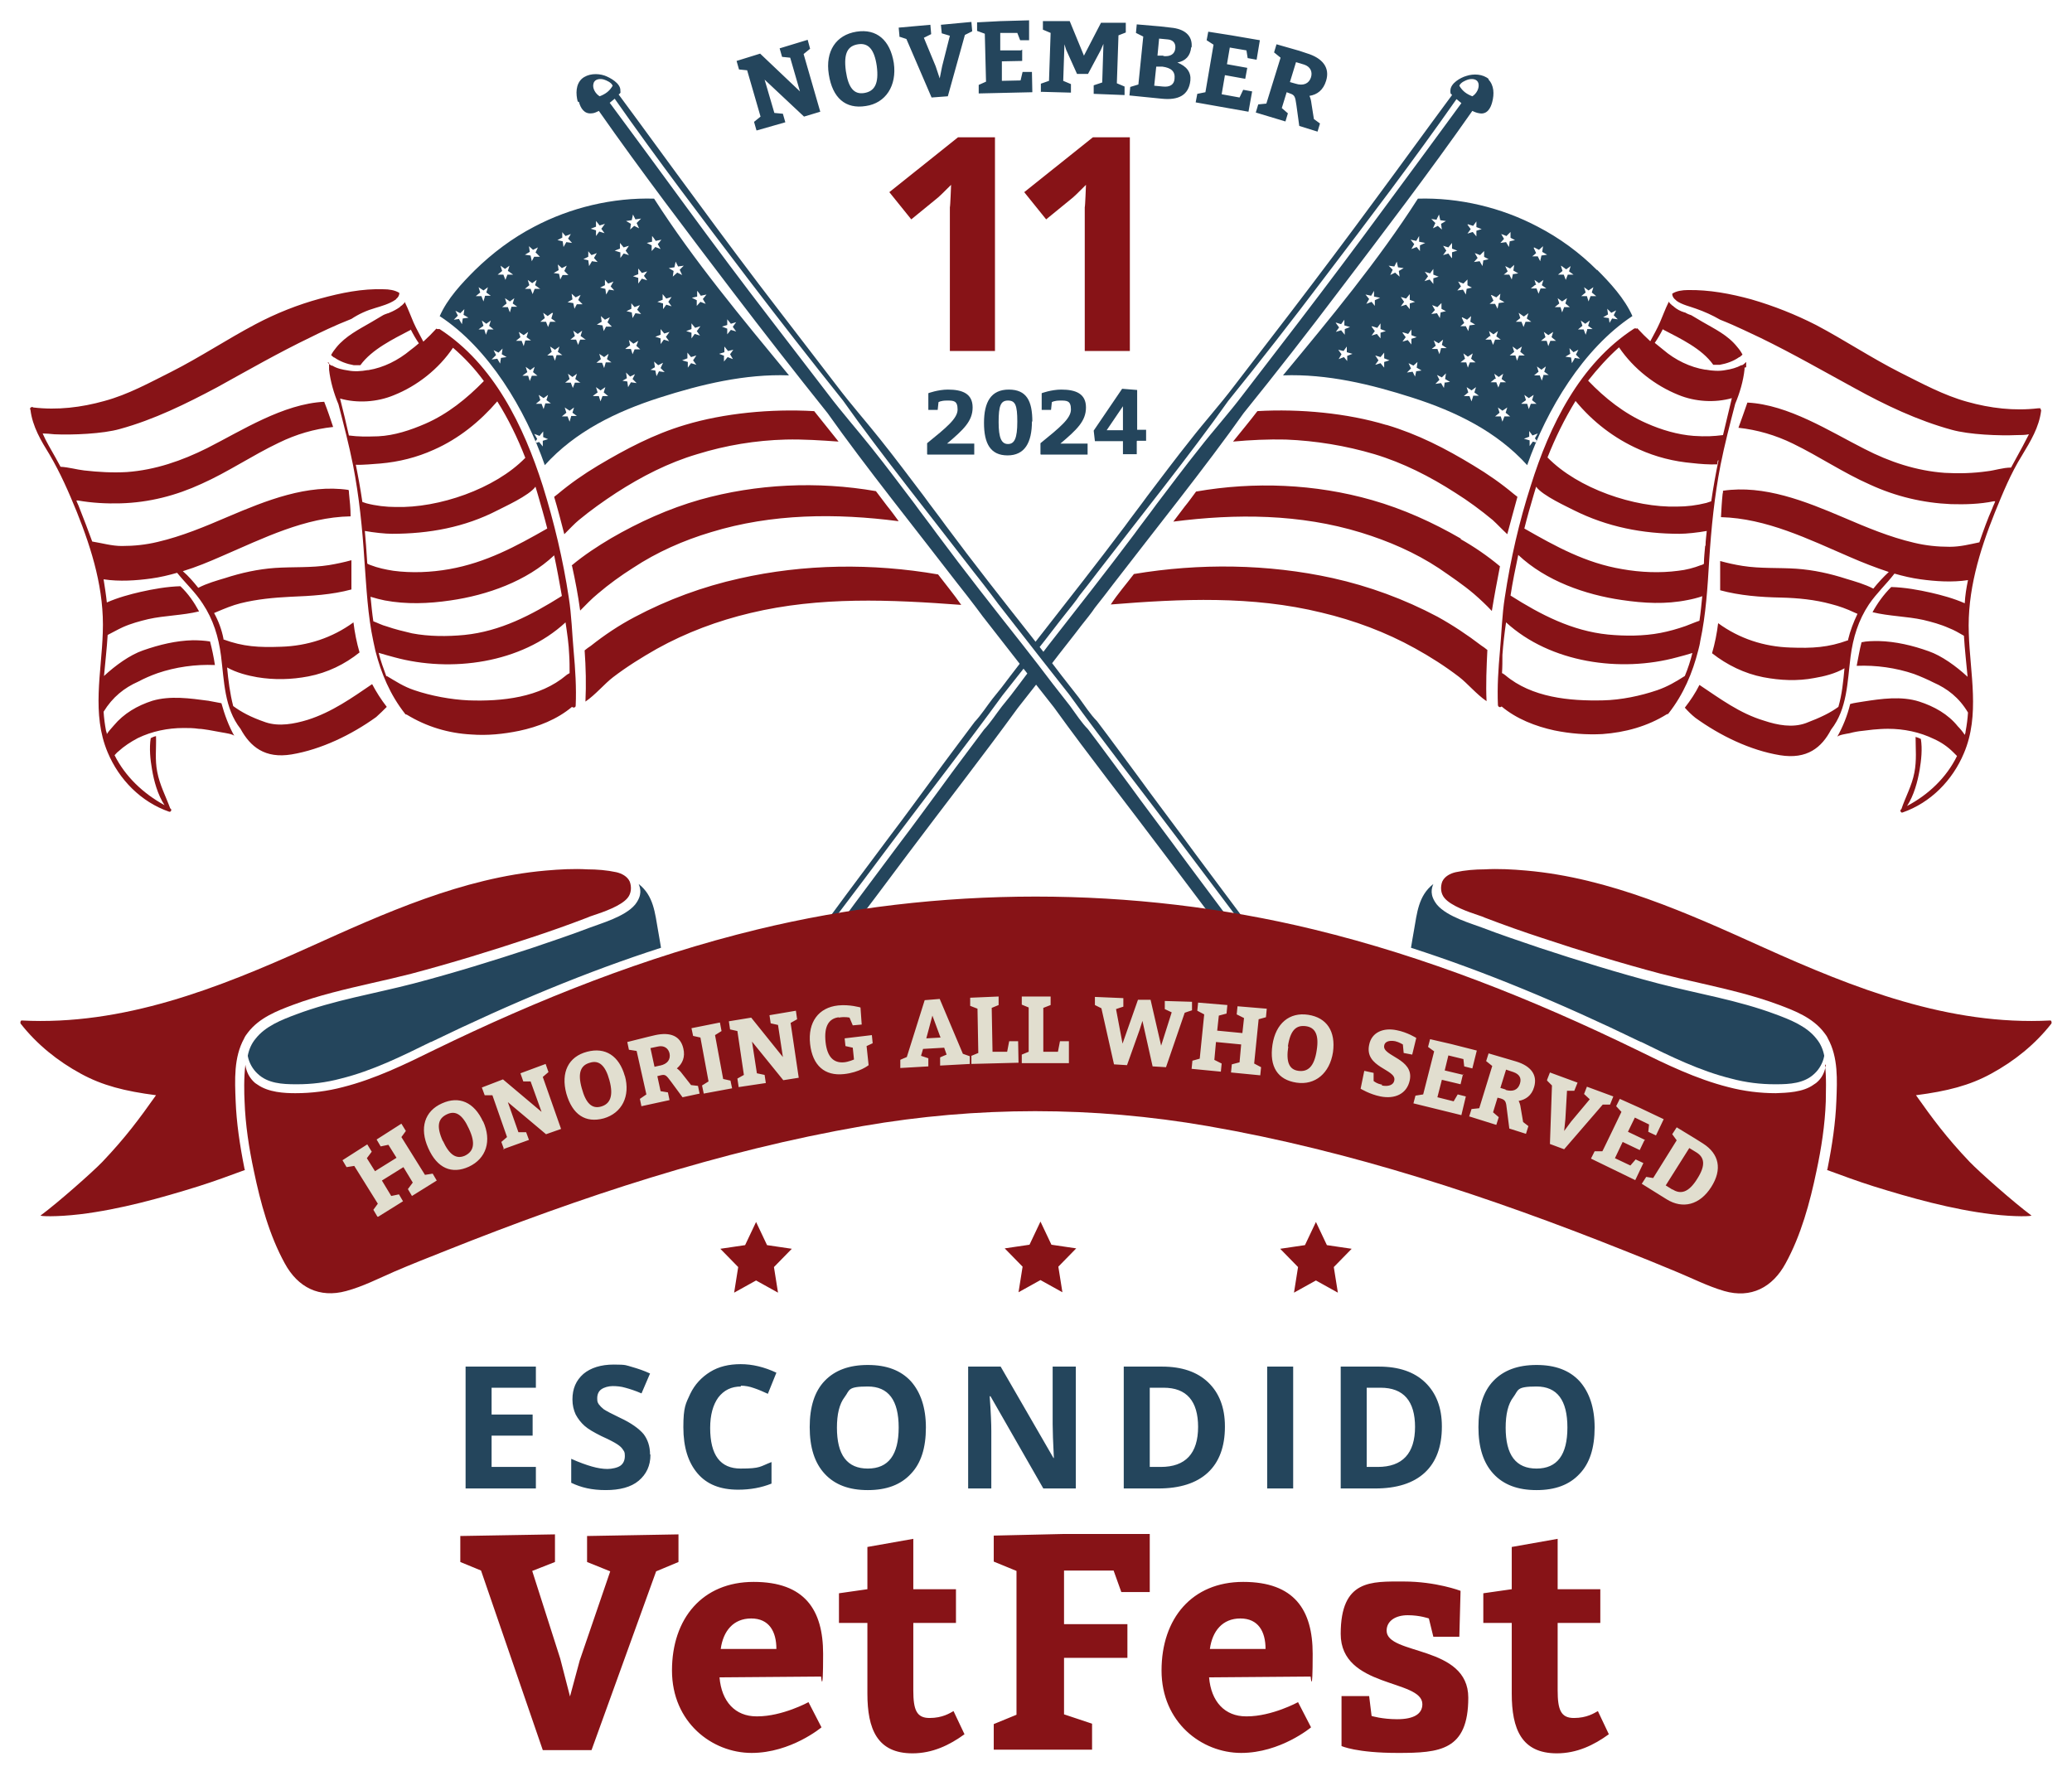
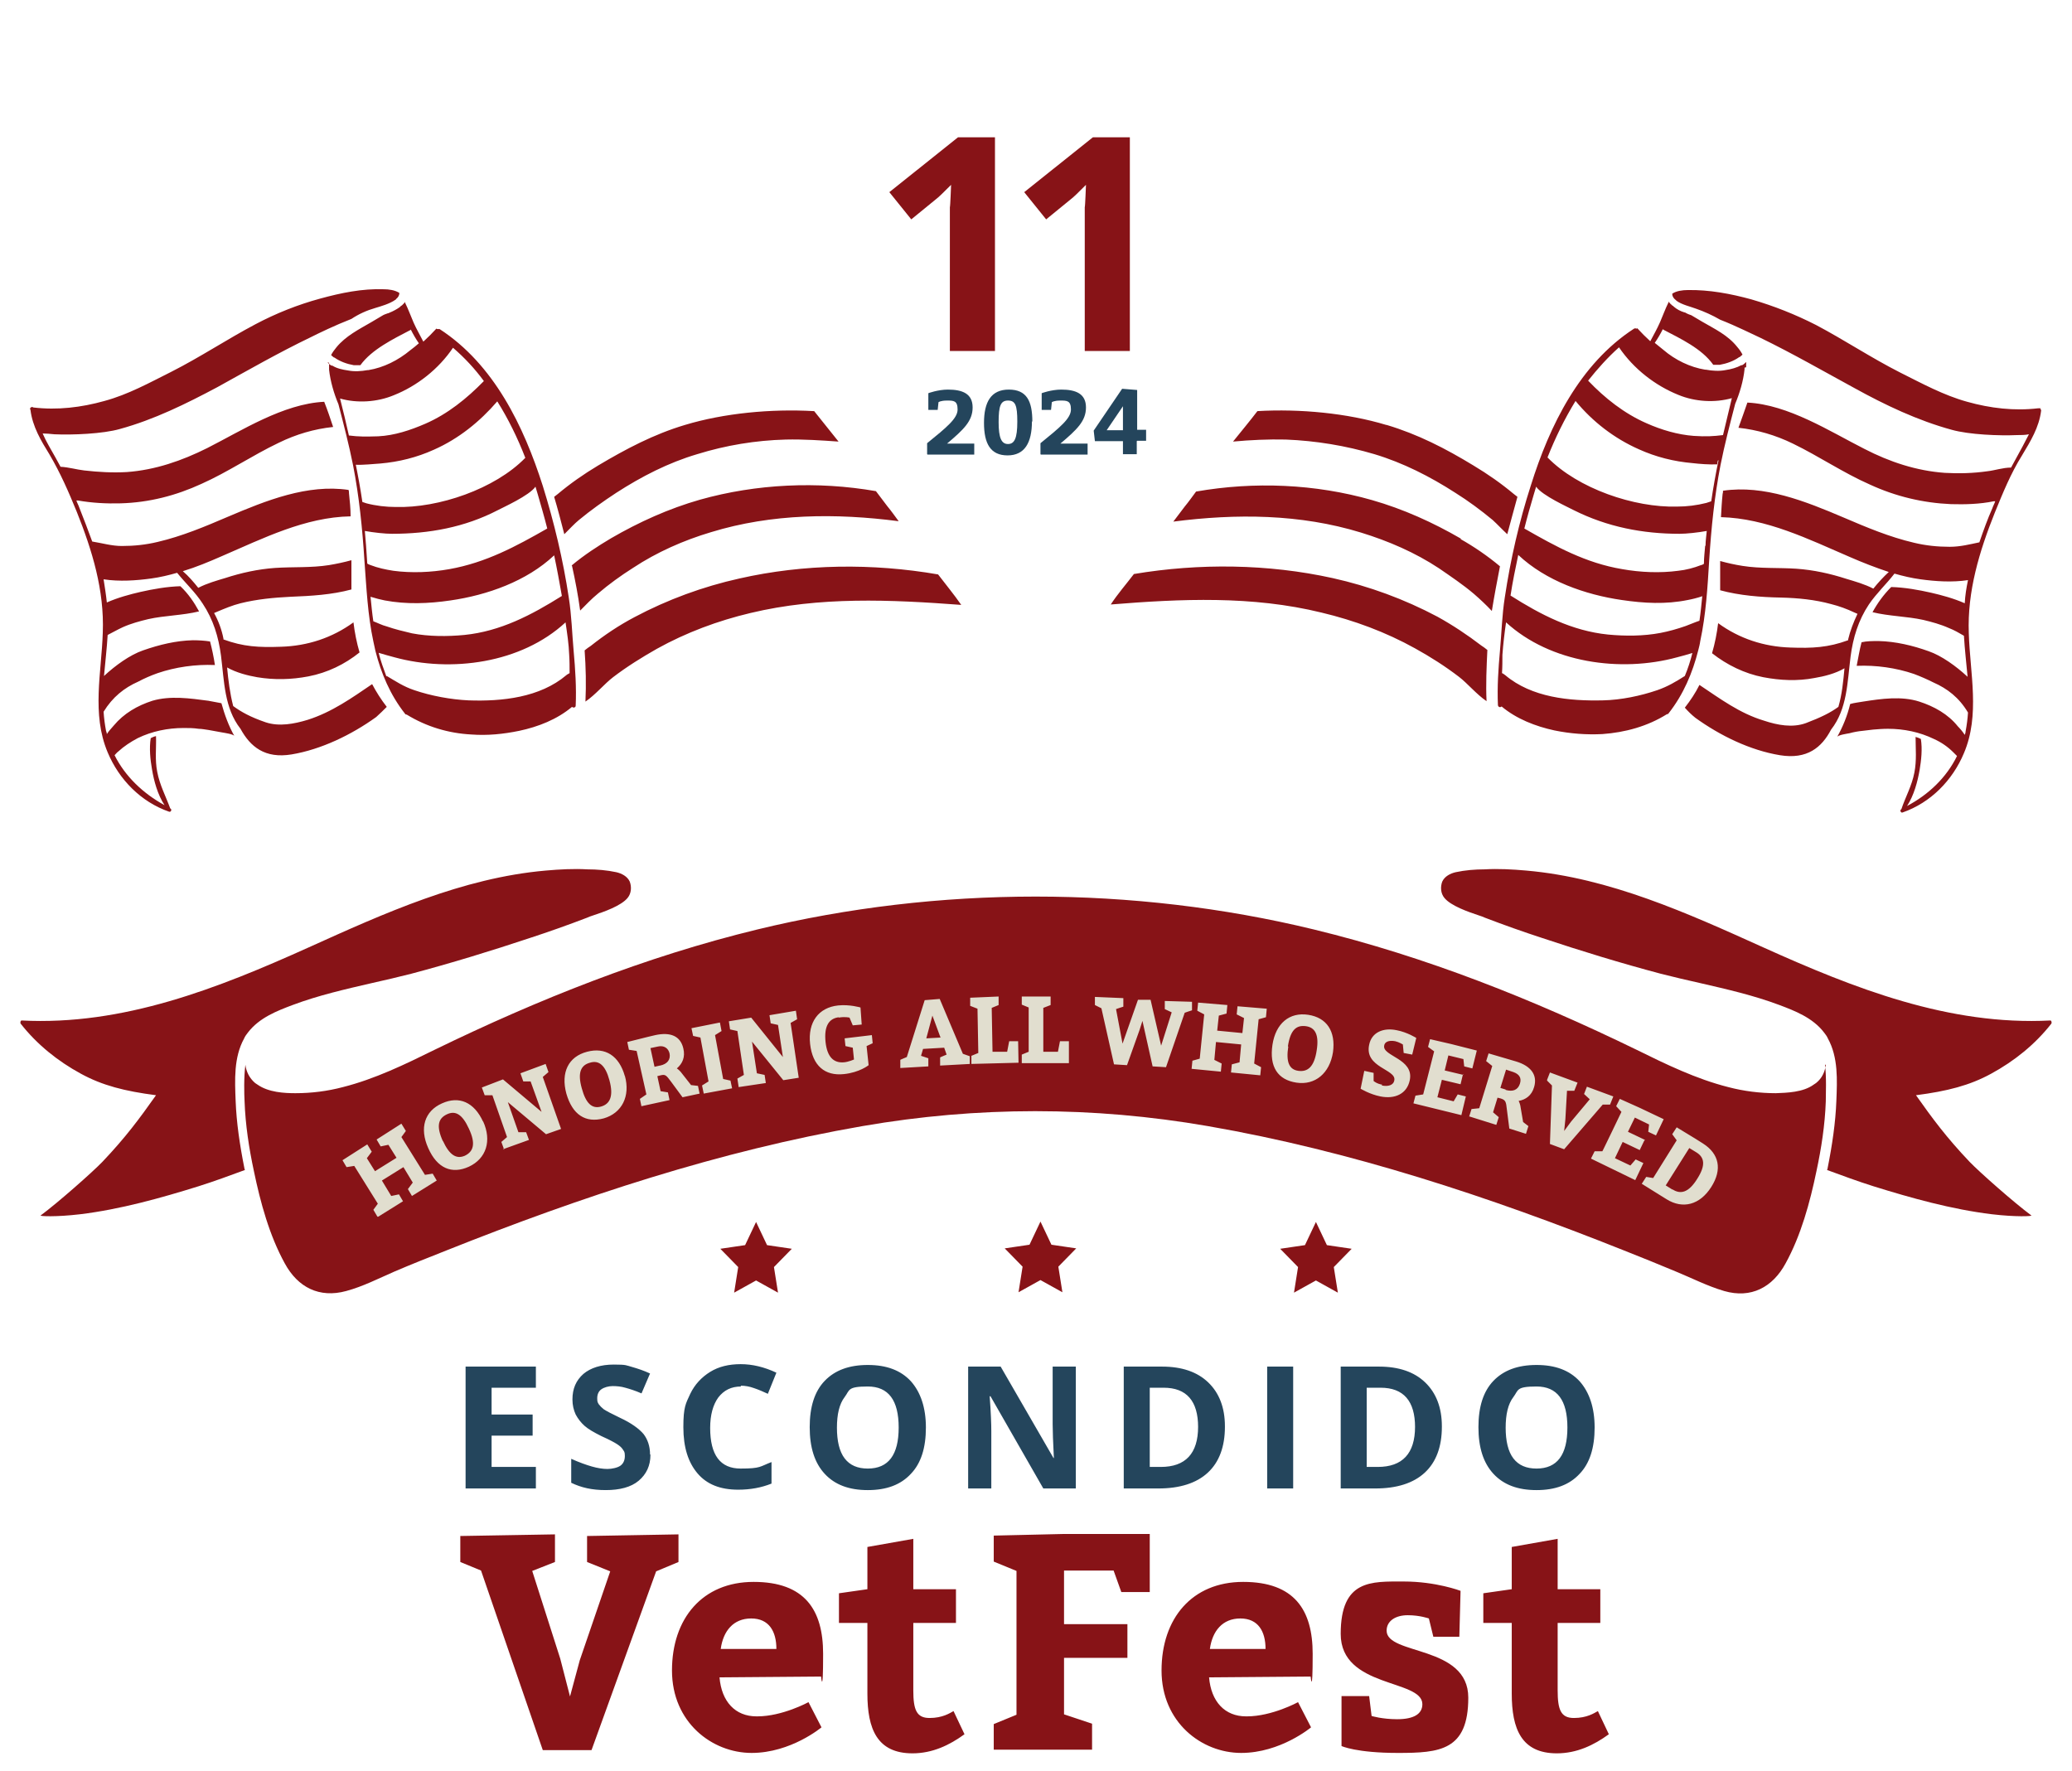
<svg xmlns="http://www.w3.org/2000/svg" version="1.1" viewBox="0 0 510 436">
  <defs>
    <style>
      .cls-1 {
        fill: #871317;
      }

      .cls-2 {
        fill: #e1decf;
      }

      .cls-3 {
        fill: #24455c;
      }
    </style>
  </defs>
  <g>
    <g id="Layer_1">
-       <path class="cls-3" d="M253.8,164.6c-1,1.2-1.9,2.5-2.9,3.8-1.4,1.9-2.8,3.7-4.3,5.5-1.4,1.8-2.8,4-4.4,5.7-3.5,4.7-7,9.3-10.4,14-3.4,4.6-6.8,9.3-10.3,13.9-4.9,6.6-9.9,13.2-14.8,19.9-5,6.7-10.3,13.4-14.9,20.4-.8-.3-1.6-.9-1.7-1.7,0,0,0,0,0,0,5.1-6,9.6-12.5,14.4-18.8,5.1-6.7,10.2-13.5,15.2-20.2,9-12,18.3-23.9,27.1-36,2-2.5,4-5.1,6-7.6-.2-.3-.4-.6-.6-.9,0-.1-.2-.3-.3-.4-1.1,1.4-2.2,2.9-3.3,4.3-1.4,1.9-2.8,3.7-4.3,5.5-1.4,1.8-2.8,4-4.4,5.7-3.5,4.7-7,9.3-10.4,14-3.4,4.6-6.8,9.3-10.3,13.9-4.9,6.6-9.9,13.2-14.8,19.9-5,6.8-10.3,13.4-14.9,20.4-.2,0-.5.2-.5.5,0,.8.4,1.6,1.1,2.1.6.6,1.3.9,2.1.9.4,0,.7,0,1.1-.1.1.1.3.2.4,0,5.1-6,9.7-12.5,14.5-18.8,5.1-6.7,10.2-13.5,15.2-20.2,9-12,18.3-23.9,27.1-36,1.7-2.2,3.4-4.3,5.1-6.5-.7-.9-1.4-1.9-2-2.8ZM193,247.8c-.2,0-.3,0-.5,0,1-1.2,2.1-2.5,3.1-3.8-.9,1.2-1.7,2.5-2.6,3.8ZM366.5,19.5c-1.5-1.3-3.8-1.4-5.6-.8-1.4.4-3.9,1.8-3.9,3.6,0,.1,0,.2,0,.3,0,.2,0,.4.2.6,0,0,0,0,.1,0,0,0,0,.1.1.2-6.3,8.5-12.5,17.1-18.8,25.6-6.9,9.4-13.9,18.7-21,28-4.6,6-9.3,12.1-13.9,18.1-3.4,4.5-7.2,8.7-10.7,13.2-3.6,4.5-7.1,9.2-10.6,13.8-1.8,2.5-3.7,4.9-5.5,7.4-6.9,9.2-14,18.2-21.1,27.3-.5.6-.9,1.2-1.4,1.8,0,.1.1.2.2.3.2,0,.3.2.4.5.1.2.3.3.4.5,2.4-3,4.7-6.1,7.1-9.1,1.1-1.4,2.2-2.7,3.2-4.2,1.5-1.9,3-3.8,4.5-5.8,9.6-12.5,23-29.2,32.1-42.1,8-9.9,15.8-19.9,23.5-30.1,11.1-14.6,22.2-29.2,32.7-44.2.4.3.7.6,1.1.9,0,0,0,0,.1.1-6.3,8.6-12.6,17.2-18.9,25.7-6.9,9.4-13.9,18.7-21,28-4.6,6-9.3,12.1-13.9,18.1-3.4,4.5-7.2,8.7-10.7,13.2-3.6,4.5-7.1,9.2-10.6,13.8-1.8,2.5-3.7,4.9-5.5,7.4-6.9,9.2-14,18.2-21.1,27.3-.5.7-1.1,1.4-1.6,2.1,0,.1.2.2.3.3.5.6,1.3,1.4,2,2.3,2.5-3.3,5.1-6.5,7.6-9.8,1.1-1.4,2.2-2.7,3.2-4.2,1.5-1.9,3-3.8,4.5-5.8,9.6-12.5,23-29.2,32.1-42.1,8-9.9,15.8-19.9,23.5-30.1,11.1-14.6,22.3-29.3,32.8-44.3.6.3,1.1.5,1.8.6,1.8.3,2.7-1.2,3.1-2.8.5-1.9.5-4.1-1-5.6ZM362.4,23.7c-1.3-.5-2.4-1.2-3.2-2.6.3-.8,1.5-1.3,2.1-1.5,1-.3,2.3-.2,2.6.9.3,1.2-.5,2.6-1.5,3.2ZM142.5,25.1c.4,1.5,1.3,3,3.1,2.8.6,0,1.2-.3,1.8-.6,10.5,15,21.7,29.7,32.8,44.3,7.7,10.1,15.5,20.1,23.5,30.1,9.1,12.9,22.5,29.6,32.1,42.1,1.5,1.9,3,3.8,4.5,5.8,1,1.4,2.1,2.8,3.2,4.2,5.3,6.8,10.6,13.6,15.9,20.3,8.8,12.2,18.1,24,27.1,36,5.1,6.8,10.2,13.5,15.2,20.2,4.8,6.3,9.3,12.8,14.5,18.8.1.2.3,0,.4,0,.3.1.7.1,1.1.1.8,0,1.6-.3,2.1-.9.7-.5,1.1-1.3,1.1-2.1,0-.3-.2-.5-.5-.5-4.6-7-9.9-13.6-14.9-20.4-4.9-6.6-9.9-13.2-14.8-19.9-3.4-4.6-6.9-9.2-10.3-13.9-3.5-4.7-6.9-9.4-10.4-14-1.6-1.6-3-3.8-4.4-5.7-1.4-1.8-2.9-3.7-4.3-5.5-2.4-3.2-4.9-6.4-7.4-9.6-7.1-9-14.2-18-21.1-27.3-1.8-2.5-3.7-4.9-5.5-7.4-3.5-4.6-7-9.3-10.6-13.8-3.5-4.4-7.3-8.7-10.7-13.2-4.6-6-9.3-12.1-13.9-18.1-7.1-9.2-14.1-18.6-21-28-6.3-8.5-12.5-17.1-18.8-25.6,0,0,0-.1.1-.2,0,0,0,0,.1,0,.2-.2.3-.4.2-.6,0-.1,0-.2,0-.3,0-1.7-2.5-3.1-3.9-3.6-1.8-.6-4.1-.5-5.6.8-1.5,1.4-1.5,3.7-1,5.6ZM314.4,244.1c1,1.3,2,2.5,3.1,3.8-.2,0-.3,0-.5,0-.8-1.3-1.7-2.5-2.6-3.8ZM150.1,25.3s0,0,.1-.1c.4-.3.7-.6,1.1-.9,10.5,15,21.6,29.6,32.7,44.2,7.7,10.1,15.5,20.1,23.5,30.1,9.1,12.9,22.5,29.6,32.1,42.1,1.5,1.9,3,3.8,4.5,5.8,1,1.4,2.1,2.8,3.2,4.2,5.3,6.8,10.6,13.6,15.9,20.3,8.8,12.2,18.1,24,27.1,36,5.1,6.8,10.2,13.5,15.2,20.2,4.7,6.3,9.3,12.8,14.4,18.8,0,0,0,0,0,0-.1.7-.9,1.4-1.7,1.7-4.6-7-9.9-13.6-14.9-20.4-4.9-6.6-9.9-13.2-14.8-19.9-3.4-4.6-6.9-9.2-10.3-13.9-3.5-4.7-6.9-9.4-10.4-14-1.6-1.6-3-3.8-4.4-5.7-1.4-1.8-2.9-3.7-4.3-5.5-2.4-3.2-4.9-6.4-7.4-9.6-7.1-9-14.2-18-21.1-27.3-1.8-2.5-3.7-4.9-5.5-7.4-3.5-4.6-7-9.3-10.6-13.8-3.5-4.4-7.3-8.7-10.7-13.2-4.6-6-9.3-12.1-13.9-18.1-7.1-9.2-14.1-18.6-21-28-6.3-8.6-12.6-17.2-18.9-25.7ZM146.1,20.5c.3-1.1,1.7-1.2,2.6-.9.6.2,1.8.7,2.1,1.5-.8,1.4-1.9,2.1-3.2,2.6-1-.6-1.9-2-1.5-3.2ZM393.1,66.5c-4.3-4.3-9.2-7.9-14.6-10.7-8.9-4.7-19.3-7.2-29.5-6.9-9.8,15.3-21.6,29.5-33.2,43.5,10.9-.4,21.6,2.2,31.9,5.5,10.6,3.4,20.7,8.3,28.2,16.6,4.8-13.7,13.8-28.7,25.9-36.7-1.9-4.3-5.5-8.2-8.7-11.4ZM384.4,65.5l1.1.8,1.1-.8-.4,1.3,1.1.8h-1.4s-.5,1.3-.5,1.3l-.5-1.3h-1.4s1.1-.9,1.1-.9l-.4-1.3ZM377.6,60.9l1.2.6,1-.9-.2,1.4,1.2.7-1.4.2-.3,1.4-.6-1.2h-1.4c0,.1,1-.8,1-.8l-.6-1.3ZM378.1,70.2l-.4-1.3,1.1.8,1.1-.8-.4,1.3,1.1.8h-1.4s-.5,1.3-.5,1.3l-.5-1.3h-1.4s1.1-.9,1.1-.9ZM375.1,77.9l1.1-.8-.4,1.3,1.1.8h-1.4s-.5,1.3-.5,1.3l-.5-1.3h-1.4s1.1-.9,1.1-.9l-.4-1.3,1.1.8ZM372.4,67.4l-.3,1.4-.6-1.2h-1.4c0,.1,1-.8,1-.8l-.6-1.3,1.2.6,1-.9-.2,1.4,1.2.7-1.4.2ZM369.5,57.6l1.3.5,1-1v1.4c-.1,0,1.1.6,1.1.6l-1.3.3-.2,1.4-.7-1.2-1.4.2.9-1-.7-1.2ZM367.1,72.6l1.2.6,1-.9-.2,1.4,1.2.7-1.4.2-.3,1.4-.6-1.2h-1.4c0,.1,1-.8,1-.8l-.6-1.3ZM361.3,55.2l1.3.4.8-1.1v1.4s1.3.5,1.3.5l-1.3.4v1.4s-.9-1.1-.9-1.1l-1.3.4.8-1.1-.8-1.1ZM353.6,54l.6-1.2.3,1.4,1.4.2-1.2.7.2,1.4-1-.9-1.2.6.6-1.3-1-1,1.4.2ZM348.6,59.3l.7-1.2v1.4c.1,0,1.5.3,1.5.3l-1.3.6v1.4c0,0-.8-1-.8-1l-1.3.5.7-1.2-.9-1.1,1.4.3ZM328.8,79.4l1.3.4.8-1.1v1.4s1.4.4,1.4.4l-1.3.5v1.4s-.9-1.1-.9-1.1l-1.3.4.8-1.1-.8-1.1ZM331.7,89l-.9-1.1-1.3.5.7-1.2-.8-1.1,1.3.3.8-1.1v1.4c0,0,1.4.4,1.4.4l-1.3.5v1.4ZM336.3,74.8l.7-1.2-.9-1.1,1.4.3.7-1.2v1.4c.1,0,1.5.3,1.5.3l-1.3.6v1.4c0,0-.8-1-.8-1l-1.3.5ZM337.7,80.3l1.3.4.8-1.1v1.4s1.3.5,1.3.5l-1.3.4v1.4s-.9-1.1-.9-1.1l-1.3.4.8-1.1-.8-1.1ZM340.7,89.1v1.4c0,0-.9-1.1-.9-1.1l-1.3.4.8-1.1-.8-1.2,1.3.4.9-1.1v1.4s1.3.5,1.3.5l-1.3.4ZM343.4,67.1l-1.2.6.6-1.3-1-1,1.4.2.6-1.2.3,1.4,1.4.2-1.2.7.2,1.4-1-.9ZM344.8,73.1l1.3.4.9-1.1v1.4s1.3.5,1.3.5l-1.3.4v1.4c0,0-.9-1.1-.9-1.1l-1.3.4.8-1.1-.8-1.2ZM345.3,81.8l1.3.4.8-1.1v1.4s1.3.5,1.3.5l-1.3.4v1.4s-.9-1.1-.9-1.1l-1.3.4.8-1.1-.8-1.1ZM348.6,91.3l-.3,1.4-.6-1.2-1.4.2,1-1-.6-1.3,1.2.6,1-.9-.2,1.4,1.2.7-1.4.2ZM350.7,69.1l.8-1.1-.8-1.1,1.3.4.8-1.1v1.4s1.3.5,1.3.5l-1.3.4v1.4s-.9-1.1-.9-1.1l-1.3.4ZM352.5,75.1l1.3.5,1-1v1.4c-.1,0,1.1.6,1.1.6l-1.3.3-.2,1.4-.7-1.2-1.4.2.9-1-.7-1.2ZM352.9,83.8l1.2.7,1.1-.9-.3,1.3,1.2.8h-1.4c0,.1-.4,1.5-.4,1.5l-.5-1.3h-1.4c0,0,1-.8,1-.8l-.5-1.3ZM355.6,94.1l-.2,1.4-.7-1.2-1.4.2,1-1-.6-1.2,1.2.6,1-1-.2,1.4,1.2.7-1.4.2ZM357.3,63.5l-.8-1.1-1.3.4.8-1.1-.8-1.2,1.3.4.9-1.1v1.4s1.3.5,1.3.5l-1.3.4v1.4ZM359.6,70.5l-.7-1.2,1.3.5,1-1v1.4c-.1,0,1.1.6,1.1.6l-1.3.3-.2,1.4-.7-1.2-1.4.2.9-1ZM359.9,78.1l1.2.6,1-.9-.2,1.4,1.2.7-1.4.2-.3,1.4-.6-1.2h-1.4c0,.1,1-.8,1-.8l-.6-1.3ZM360.2,87l1.1.8,1.2-.8-.4,1.3,1.1.9h-1.4s-.5,1.3-.5,1.3l-.4-1.3h-1.4c0,0,1.1-.9,1.1-.9l-.4-1.3ZM362.6,97.5l-.4,1.3-.5-1.3h-1.4s1.1-.9,1.1-.9l-.4-1.3,1.2.8,1.1-.8-.4,1.3,1.1.8h-1.4ZM364.9,65.5l-.7-1.2-1.4.2.9-1-.7-1.2,1.3.5,1-1v1.4c-.1,0,1.1.6,1.1.6l-1.3.3-.2,1.4ZM366.9,82.8l-.4-1.3,1.1.8,1.1-.8-.4,1.3,1.1.8h-1.4s-.5,1.3-.5,1.3l-.5-1.3h-1.4s1.1-.9,1.1-.9ZM368.2,93.3l-.4-1.3,1.1.8,1.1-.8-.4,1.3,1.1.8h-1.4s-.5,1.3-.5,1.3l-.5-1.3h-1.4s1.1-.9,1.1-.9ZM370.3,102.5l-.5,1.3-.4-1.3h-1.4c0,0,1.1-.9,1.1-.9l-.4-1.3,1.1.8,1.2-.8-.4,1.3,1.1.9h-1.4ZM373.4,88.8l-.4-1.3h-1.4c0,0,1.1-.9,1.1-.9l-.4-1.3,1.1.8,1.2-.8-.4,1.3,1.1.9h-1.4s-.5,1.3-.5,1.3ZM374.5,99.3l1.1-.8-.4-1.3,1.1.8,1.2-.8-.4,1.3,1.1.9h-1.4s-.5,1.3-.5,1.3l-.4-1.3h-1.4ZM378.2,108.5c0,.1-.1.3-.2.4l-.7-.2-.8,1.1v-1.4c0,0-1.4-.4-1.4-.4l1.3-.5v-1.4s.8,1.1.8,1.1l1.3-.5-.7,1.2.4.5ZM379.9,92.4l-.4,1.3-.5-1.3h-1.4s1.1-.9,1.1-.9l-.4-1.3,1.1.8,1.1-.8-.4,1.3,1.1.8h-1.4ZM381.6,83.9l-.5,1.3-.4-1.3h-1.4c0,0,1.1-.9,1.1-.9l-.4-1.3,1.1.8,1.2-.8-.4,1.3,1.1.9h-1.4ZM384.5,76.9l-.4-1.3h-1.4c0,0,1.1-.9,1.1-.9l-.4-1.3,1.1.8,1.2-.8-.4,1.3,1.1.9h-1.4s-.5,1.3-.5,1.3ZM387.6,88.2l-.7,1.2-.2-1.4-1.4-.2,1.2-.7-.2-1.4,1,1,1.2-.6-.6,1.2,1,1-1.4-.2ZM390.7,81.1l-.4,1.3-.5-1.3h-1.4s1.1-.9,1.1-.9l-.4-1.3,1.1.8,1.1-.8-.4,1.3,1.1.8h-1.4ZM391.5,72.9l-.5,1.3-.4-1.3h-1.4c0,0,1.1-.9,1.1-.9l-.4-1.3,1.1.8,1.2-.8-.4,1.3,1.1.9h-1.4ZM396.2,79.7l-.2-1.4-1.4-.2,1.2-.7-.2-1.4,1,1,1.2-.6-.6,1.2,1,1-1.4-.2-.7,1.2ZM108.2,77.8c12.1,7.9,21.1,23,25.9,36.7,7.5-8.3,17.6-13.2,28.2-16.6,10.3-3.3,21.1-5.9,31.9-5.5-11.6-14.1-23.4-28.2-33.2-43.5-10.2-.3-20.6,2.2-29.5,6.9-5.4,2.8-10.3,6.5-14.6,10.7-3.2,3.2-6.8,7-8.7,11.4ZM125.2,66.8l1.1.8h-1.4s-.5,1.3-.5,1.3l-.5-1.3h-1.4s1.1-.9,1.1-.9l-.4-1.3,1.1.8,1.1-.8-.4,1.3ZM131.9,62.2l1,1h-1.4c0-.1-.6,1.1-.6,1.1l-.3-1.4-1.4-.2,1.2-.7-.2-1.4,1,.9,1.2-.6-.6,1.3ZM133,71.1h-1.4s-.5,1.3-.5,1.3l-.5-1.3h-1.4s1.1-.9,1.1-.9l-.4-1.3,1.1.8,1.1-.8-.4,1.3,1.1.8ZM136.1,77.1l-.4,1.3,1.1.8h-1.4s-.5,1.3-.5,1.3l-.5-1.3h-1.4s1.1-.9,1.1-.9l-.4-1.3,1.1.8,1.1-.8ZM136.3,67.2l1.2-.7-.2-1.4,1,.9,1.2-.6-.6,1.3,1,1h-1.4c0-.1-.6,1.1-.6,1.1l-.3-1.4-1.4-.2ZM139.9,58.8l.9,1-1.4-.2-.7,1.2-.2-1.4-1.3-.3,1.2-.6v-1.4c-.1,0,.8,1,.8,1l1.3-.5-.7,1.2ZM142.4,73.9l1,1h-1.4c0-.1-.6,1.1-.6,1.1l-.3-1.4-1.4-.2,1.2-.7-.2-1.4,1,.9,1.2-.6-.6,1.3ZM148,56.3l.8,1.1-1.3-.4-.8,1.1v-1.4s-1.3-.4-1.3-.4l1.3-.5v-1.4s.9,1.1.9,1.1l1.3-.4-.8,1.1ZM157.7,53.9l-1,1,.6,1.3-1.2-.6-1,.9.2-1.4-1.2-.7,1.4-.2.3-1.4.6,1.2,1.4-.2ZM162.8,59l-.9,1.1.7,1.2-1.3-.5-.9,1v-1.4c0,0-1.2-.6-1.2-.6l1.3-.3v-1.4c.1,0,.9,1.2.9,1.2l1.4-.3ZM180.4,80.5l.8,1.1-1.3-.4-.9,1.1v-1.4s-1.3-.5-1.3-.5l1.3-.4v-1.4s.9,1.1.9,1.1l1.3-.4-.8,1.1ZM178.3,87.6l-1.3-.5,1.3-.4v-1.4c0,0,.9,1.1.9,1.1l1.3-.3-.8,1.1.7,1.2-1.3-.5-.9,1.1v-1.4ZM172.4,74.3l-.9,1v-1.4c0,0-1.2-.6-1.2-.6l1.3-.3v-1.4c.1,0,.9,1.2.9,1.2l1.4-.3-.9,1.1.7,1.2-1.3-.5ZM171.5,81.5l.8,1.1-1.3-.4-.8,1.1v-1.4s-1.3-.4-1.3-.4l1.3-.5v-1.4s.9,1.1.9,1.1l1.3-.4-.8,1.1ZM167.9,88.7l1.3-.5v-1.4s.9,1.1.9,1.1l1.3-.4-.8,1.2.8,1.1-1.3-.4-.8,1.1v-1.4c0,0-1.4-.4-1.4-.4ZM165.6,68.1l.2-1.4-1.2-.7,1.4-.2.3-1.4.6,1.2,1.4-.2-1,1,.6,1.3-1.2-.6-1,.9ZM164.5,74.3l.8,1.1-1.3-.4-.8,1.1v-1.4c0,0-1.4-.4-1.4-.4l1.3-.5v-1.4s.9,1.1.9,1.1l1.3-.4-.8,1.2ZM163.9,82.9l.8,1.1-1.3-.4-.8,1.1v-1.4s-1.3-.4-1.3-.4l1.3-.5v-1.4s.9,1.1.9,1.1l1.3-.4-.8,1.1ZM160,91.1l1.2-.7-.2-1.4,1,.9,1.2-.6-.6,1.3,1,1-1.4-.2-.6,1.2-.3-1.4-1.4-.2ZM157.9,68.7l-.8,1.1v-1.4s-1.3-.4-1.3-.4l1.3-.5v-1.4s.9,1.1.9,1.1l1.3-.4-.8,1.1.8,1.1-1.3-.4ZM156.9,76.3l.9,1-1.4-.2-.7,1.2-.2-1.4-1.3-.3,1.2-.6v-1.4c-.1,0,.8,1,.8,1l1.3-.5-.7,1.2ZM156.6,85.1l1,.9h-1.4c0,0-.5,1.2-.5,1.2l-.4-1.3h-1.4c0-.1,1.2-.9,1.2-.9l-.3-1.3,1.1.9,1.2-.7-.5,1.3ZM153.1,93.8l1.2-.7-.2-1.4,1,1,1.2-.6-.6,1.2,1,1-1.4-.2-.7,1.2-.2-1.4-1.4-.2ZM152.6,62.1l-1.3-.4,1.3-.5v-1.4s.9,1.1.9,1.1l1.3-.4-.8,1.2.8,1.1-1.3-.4-.8,1.1v-1.4ZM151.3,71.5l-1.4-.2-.7,1.2-.2-1.4-1.3-.3,1.2-.6v-1.4c-.1,0,.8,1,.8,1l1.3-.5-.7,1.2.9,1ZM149.6,79.4l1,1h-1.4c0-.1-.6,1.1-.6,1.1l-.3-1.4-1.4-.2,1.2-.7-.2-1.4,1,.9,1.2-.6-.6,1.3ZM149.4,88.4l1.1.8h-1.4c0,0-.4,1.4-.4,1.4l-.5-1.3h-1.4s1.1-.9,1.1-.9l-.4-1.3,1.2.8,1.1-.8-.4,1.3ZM146,97.4l1.1-.8-.4-1.3,1.1.8,1.2-.8-.4,1.3,1.1.9h-1.4s-.5,1.3-.5,1.3l-.4-1.3h-1.4ZM144.9,64.1l-1.3-.3,1.2-.6v-1.4c-.1,0,.8,1,.8,1l1.3-.5-.7,1.2.9,1-1.4-.2-.7,1.2-.2-1.4ZM144.2,83.6h-1.4s-.5,1.3-.5,1.3l-.5-1.3h-1.4s1.1-.9,1.1-.9l-.4-1.3,1.1.8,1.1-.8-.4,1.3,1.1.8ZM142.9,94.2h-1.4s-.5,1.3-.5,1.3l-.5-1.3h-1.4s1.1-.9,1.1-.9l-.4-1.3,1.1.8,1.1-.8-.4,1.3,1.1.8ZM138.3,102.5l1.1-.9-.4-1.3,1.2.8,1.1-.8-.4,1.3,1.1.8h-1.4c0,0-.4,1.4-.4,1.4l-.5-1.3h-1.4ZM136.1,87.5h-1.4s1.1-.9,1.1-.9l-.4-1.3,1.2.8,1.1-.8-.4,1.3,1.1.8h-1.4c0,0-.4,1.4-.4,1.4l-.5-1.3ZM134.2,99.4l-.4,1.3-.5-1.3h-1.4s1.1-.9,1.1-.9l-.4-1.3,1.2.8,1.1-.8-.4,1.3,1.1.8h-1.4ZM132.2,108l-.7-1.2,1.3.5.9-1.1v1.4s1.2.5,1.2.5l-1.3.4v1.4c0,0-.9-1.1-.9-1.1l-.7.2c0-.1-.1-.3-.2-.4l.4-.5ZM128.7,92.4l1.1-.8-.4-1.3,1.1.8,1.1-.8-.4,1.3,1.1.9h-1.4s-.5,1.3-.5,1.3l-.4-1.3h-1.4ZM127,83.9l1.1-.9-.4-1.3,1.2.8,1.1-.8-.4,1.3,1.1.8h-1.4c0,0-.4,1.4-.4,1.4l-.5-1.3h-1.4ZM125,75.6h-1.4s1.1-.9,1.1-.9l-.4-1.3,1.2.8,1.1-.8-.4,1.3,1.1.8h-1.4c0,0-.4,1.4-.4,1.4l-.5-1.3ZM121.1,88.4l1-1-.6-1.2,1.2.6,1-1-.2,1.4,1.2.7-1.4.2-.2,1.4-.7-1.2-1.4.2ZM117.9,81l1.1-.8-.4-1.3,1.1.8,1.1-.8-.4,1.3,1.1.9h-1.4s-.5,1.3-.5,1.3l-.4-1.3h-1.4ZM117.1,72.9l1.1-.9-.4-1.3,1.2.8,1.1-.8-.4,1.3,1.1.8h-1.4c0,0-.4,1.4-.4,1.4l-.5-1.3h-1.4ZM113.1,78.5l-1.4.2,1-1-.6-1.2,1.2.6,1-1-.2,1.4,1.2.7-1.4.2-.2,1.4-.7-1.2ZM61,259.8c.3-1.5.9-2.9,1.9-4.1,2.4-3.1,6.5-4.7,10-6,9.3-3.5,19.3-5.1,28.9-7.6,9.9-2.6,19.6-5.6,29.3-8.8,4.7-1.6,9.5-3.2,14.2-5,2.3-.9,8.5-2.6,11-5.6,1.9-2.4,1.3-4.1.9-5.1,3.7,2.9,4,7.1,4.8,11.6.2,1.3.5,2.7.7,4.1-18,5.8-36.6,13.5-56.6,23.2h-.1c-7.1,3.5-14.4,7.1-22.1,9-3.7,1-7.3,1.4-10.7,1.4,0,0-.4,0-.4,0-3.3,0-6.9-.2-9.4-2.6-1.2-1.1-2.1-2.7-2.4-4.3ZM449,259.8c-.3-1.5-.9-2.9-1.9-4.1-2.4-3.1-6.5-4.7-10-6-9.3-3.5-19.3-5.1-28.9-7.6-9.9-2.6-19.6-5.6-29.3-8.8-4.7-1.6-9.5-3.2-14.2-5-2.3-.9-8.5-2.6-11-5.6-1.9-2.4-1.3-4.1-.9-5.1-3.7,2.9-4,7.1-4.8,11.6-.2,1.3-.5,2.7-.7,4.1,18,5.8,36.6,13.5,56.6,23.2h.1c7.1,3.5,14.4,7.1,22.1,9,3.7,1,7.3,1.4,10.7,1.4,0,0,.4,0,.4,0,3.3,0,6.9-.2,9.4-2.6,1.2-1.1,2.1-2.7,2.4-4.3Z" />
      <path class="cls-1" d="M341.3,104.6c7.7,2.3,14.5,5.8,21.4,10,3.5,2.1,6.8,4.4,9.9,7,.3.2.6.5.9.7-.8,3-1.7,6.1-2.5,9.2-1.3-1.2-2.5-2.5-3.6-3.5-2.9-2.4-6-4.7-9.2-6.7-6.2-4-12.9-7.4-19.9-9.5-7.1-2.1-14.4-3.3-21.8-3.6-4.3-.1-8.7.1-13,.5,2-2.5,4.1-5,6-7.5,10.5-.6,22.1.5,31.7,3.4ZM359.6,132.6c-6.9-4-14.2-7.3-21.9-9.5-14-4-29-4.6-43.3-2.1-.9,1.2-1.8,2.5-2.8,3.7-.9,1.2-1.8,2.4-2.8,3.7,15.5-2,31.2-1.9,46.2,2.7,6.8,2.1,13.3,4.9,19.2,8.8,2.9,2,5.9,4,8.6,6.3,1.5,1.3,3,2.7,4.4,4.2.6-3.7,1.3-7.4,2-11-3.1-2.6-6.5-4.9-9.7-6.7ZM364.6,158.9c-3.4-2.6-7-5-10.8-7.1-8.1-4.3-16.8-7.5-25.8-9.5-15.9-3.5-32.8-3.7-48.9-1-1.9,2.5-4,4.9-5.7,7.5,17.3-1.4,34.8-2.2,51.9,2,8,1.9,15.8,4.8,23,8.8,3.8,2.1,7.4,4.4,10.8,7,2.1,1.6,4.3,4.3,6.8,6-.2-4.1,0-8.4.2-12.6-.5-.4-1-.8-1.5-1.1ZM429.4,90.5c0,0,0,.2,0,.3,0,0,0,0,0,0,0,0,0,0,0,.1-.3,2.9-1.2,5.9-2.3,8.5,0,0,0,0,0,0-1.3,5-2.6,10-3.6,15-1.5,7.7-2.3,15.6-2.8,23.5-.4,6.6-.8,13.4-2.2,19.9-.1.8-.3,1.5-.5,2.3,0,0,0,0,0,0-1.4,5.5-3.6,10.8-7.3,15.5-.1.2-.3.2-.4.2-4.8,3-10.3,4.5-15.9,4.9-3.9.2-7.9-.1-11.8-.9-4.6-1-9.3-2.8-13-5.9-.3.3-.8.2-.9-.3-.2-4.5.1-9,.5-13.4.4-4.4.5-8.8,1.2-13.2,1.4-9.3,3.5-18.5,6.4-27.5,4.6-14.7,12-29.9,25.4-38.6.2-.1.4-.1.6,0,0,0,.1,0,.2-.1,1,1.1,2.1,2.2,3.2,3.2.8-1.5,1.7-3.1,2.4-4.7.7-1.6,1.3-3.3,2.1-4.9,0,0,0-.2,0-.2,0,0,.1.2.2.3,0,0,.1.1.2.2,0,0,.1.2.2.2,0,0,.1.1.2.2,0,0,.2.2.3.2,0,0,.1.1.2.2.7.6,1.6,1.1,2.6,1.4.1,0,.2,0,.3.1.5.3,1.1.5,1.4.6.9.5,1.8,1.1,2.7,1.6,3.1,1.8,6.3,3.3,8.6,6.2.6.7,1,1.3,1.3,1.9-.2.2-.5.4-.7.6,0,0,0,0,0,0,0,0,0,0-.1,0,0,0,0,0,0,0,0,0,0,0,0,0-1.4,1-3.1,1.6-4.8,1.9,0,0,0,0,0,0-.2,0-.4,0-.7,0,0,0-.2,0-.2,0,0,0,0,0,0,0-.2,0-.5,0-.7,0-2.8-4-8.2-6.5-12.2-8.6,0,0-.2-.1-.2-.2-.6,1.2-1.3,2.4-2,3.4.7.6,1.4,1.1,2.1,1.7,2.9,2.5,6.6,4.3,10.3,4.9,0,0,.1,0,.2,0,1.6.3,3.3.4,4.8.1,1.4-.2,2.8-.6,3.9-1.2,0,0,.1,0,.2,0,0,0,0,0,0,0,.4-.2.7-.5,1-.8,0,.4,0,.9,0,1.3ZM416.7,160.7c-1.3.4-2.7.8-3.9,1.1-13.9,3.8-31.2,1.4-42.1-8.6-.4,2.7-.7,5.3-.9,8,0,1.5,0,3-.1,4.5.3.1.5.3.8.5,6.5,5.5,15.8,6.4,24.1,6.2,4.4-.1,9.2-1.1,13.3-2.5,2.6-.9,4.6-2.1,6.8-3.5.8-1.9,1.4-3.8,1.9-5.8ZM418.9,146.8c-1.2.4-2.4.7-3.5.9-5.4,1.1-10.8.8-16.2,0-9-1.3-18.7-4.7-25.5-11.1-.7,3.3-1.4,6.7-1.9,10,7.4,4.7,15.1,8.7,24,9.6,4.2.4,8.7.4,12.9-.4,2.1-.4,4.2-1,6.2-1.7,1.1-.4,2.2-.9,3.4-1.3.3-2,.5-4.1.7-6.1ZM419.8,134.3c0-1.2.2-2.4.3-3.6-2.2.4-5,.7-6.7.7-9.1,0-17.8-1.7-26-5.8-1.3-.7-7.8-3.6-9.3-5.8-.2.7-.4,1.3-.6,2-.8,2.7-1.6,5.5-2.3,8.3,7.7,4.4,15.1,8.5,24.1,10,4.5.8,9.3,1,13.8.4,1.9-.2,3.8-.7,5.6-1.4.2,0,.5-.2.7-.3,0-1.5.2-3,.3-4.4ZM422.8,113.4c0,.2,0,.4-.1.6,0,.1,0,.2,0,.3-1.9.1-4.4-.1-6.1-.3-4.6-.4-9-1.5-13.2-3.4-6.1-2.7-11.4-6.8-15.6-11.9-2.7,4.4-5,9.1-6.9,13.9,7.5,7.7,21.4,12.4,31.9,12.1,2.4,0,4.8-.3,7.2-.9.1,0,.8-.3,1.2-.4.5-3.4,1.1-6.8,1.8-10.1ZM426.3,98c-4.2,1.2-9.1.9-13.2-.8-5.7-2.3-11-6.4-14.6-11.7-2.8,2.5-5.3,5.3-7.6,8.2,4.1,4.3,8.9,8.1,14.4,10.5,3.6,1.6,7.6,2.8,11.6,3.1,3,.2,4.8.1,7.2-.2.7-3.1,1.5-6.1,2.2-9.2ZM502.3,100.5c-.2,0-.4,0-.6,0-5.9.7-11.8,0-17.5-1.6-5.8-1.6-11.1-4.5-16.5-7.2-7.1-3.6-13.7-8-20.7-11.7-5.1-2.6-10.4-4.7-15.9-6.3-5.1-1.4-10.4-2.4-15.7-2.3-1.2,0-2.8.2-3.8.9,0,.6.3,1.1.8,1.5,0,0,.1,0,.2.2,0,0,0,0,0,0,1.3,1,3.6,1.5,4.9,2,2,.7,4,1.6,5.9,2.7,4.1,1.6,8,3.6,10,4.5,7.8,3.8,15.3,8.1,23,12.3,7.6,4.2,15.6,8,24,10.3,4.3,1.2,11.7,1.5,16.1,1.3.9,0,2,0,2.9-.2-1,2-2.1,4-3.2,6-.4.7-.8,1.5-1.2,2.2-2,0-4,.7-5.8.9-3.5.5-7,.6-10.5.4-7-.5-13.6-2.7-19.8-5.9-8.5-4.3-18.7-10.9-28.8-11.4-.7,2.1-1.5,4.2-2.2,6.2,4.6.5,9.1,1.8,13.4,3.9,6.4,3.1,12.4,7.2,19,10.1,6.3,2.9,13,4.5,19.9,4.8,3.5.1,7.1,0,10.5-.7.1,0,.3,0,.4,0-.2.6-.5,1.1-.7,1.7-1.2,2.7-2.2,5.5-3.2,8.4-2.4.5-4.7,1.1-7.3,1.1-3,0-5.9-.3-8.8-1-6-1.4-11.7-3.8-17.3-6.2-9.4-4-19.6-8.1-29.7-6.6,0,.3,0,.5-.1.8-.2,1.9-.3,3.8-.4,5.7,11.2.3,21.5,5.4,31.7,9.8,3.2,1.4,6.3,2.6,9.6,3.7-1.3,1.2-2.6,2.6-3.8,4.1-2.1-1.1-4.6-1.8-6.6-2.4-4-1.3-8.1-2.2-12.3-2.5-4.4-.3-8.9,0-13.3-.7-1.9-.3-3.7-.7-5.5-1.2,0,2,0,3.9,0,5.9,0,.4,0,.8,0,1.3,4.8,1.3,9.9,1.7,15,1.8,4.1.1,8.3.5,12.3,1.6,2,.5,3.9,1.2,5.8,2.1.2.1.5.2.7.3-1,2.1-1.8,4.2-2.3,6.3,0,0,0,.1,0,.2-4.9,1.8-8.8,2-14.2,1.8-6.5-.2-12.6-2.2-17.8-6-.3,2.5-.8,5-1.5,7.4,3.7,2.9,8,5,12.6,5.9,4.2.8,8.4,1,12.6.2,2.4-.4,5.2-1.1,7.4-2.4-.3,3.2-.6,6.4-1.5,9.5-1.9,1.4-4.3,2.6-8,4-3.3,1.2-7,.5-10.3-.6-6-1.8-10.8-5.4-15.9-8.8-1,2-2.2,3.8-3.6,5.6.8.9,1.6,1.7,2.6,2.5,6.1,4.4,13.5,8,20.8,9.2,6.7,1.1,10.3-1.9,12.6-6.3,4-5.1,4-11.7,4.8-18,.6-4.6,1.9-8.9,4.5-12.8,1.9-2.8,4.3-5,6.3-7.6,2.1.6,4.2,1.1,6.4,1.4,3.6.5,7.8.8,11.7.2-.4,1.9-.7,3.8-.8,5.7-2.7-1.2-5.7-2-8.3-2.6-3.1-.7-6.4-1.3-9.8-1.4-1.9,1.9-3.4,4-4.6,6.2,4.1,1,8.4,1,12.5,1.9,2.1.5,4.3,1.1,6.3,2,1.3.5,2.5,1.2,3.7,1.9.2,3.4.6,6.8.9,10.1-2.8-2.6-6.4-5.2-9.6-6.3-3.9-1.4-8.1-2.4-12.3-2.5-1.5,0-2.9,0-4.2.3-.5,1.9-.8,3.8-1.2,5.8,4.8-.2,9.7.5,14.1,2,1.6.6,3.2,1.3,4.8,2.1,3.4,1.5,6.3,3.7,8.5,7.4-.1,1.6-.3,3.1-.6,4.7,0,.3-.1.5-.2.8-.5-.8-1.2-1.6-1.7-2.1-2.4-3-5.8-4.9-9.5-6.1-4.4-1.4-9.3-.7-13.8,0-1.1.2-2.2.3-3.2.6-.7,2.9-1.8,5.6-3.2,8.1.3-.5,2.5-.8,3-.9,1.1-.3,2.2-.5,3.3-.6.8-.1,1.7-.2,2.5-.3,1.2-.1,2.4-.2,3.7-.2,3.9,0,7.8.8,11.3,2.5,1.8.8,3.4,1.9,4.8,3.3.2.2.6.6.9.9-2.6,5.3-7,9.5-12.3,12.3,1.7-2.6,2.6-6,3.1-8.9.4-2.4.7-5.1.3-7.6-.4-.2-.9-.4-1.3-.5,0,2.9.3,5.8-.3,8.8-.6,3.2-2.2,6-3.2,9,0,0,0,0,0,0-.5.2-.1,1,.3.8,6.9-2.4,12.3-7.9,15.1-14.6,4-9.4,1.5-19.6,1.2-29.5-.4-10.3,2.6-20.2,6.4-29.7,2-4.9,3.9-9.6,6.7-14.1,2.1-3.5,4.2-6.9,4.7-11,0-.2,0-.3-.2-.4ZM200.4,101.2c2,2.5,4,5,6,7.5-4.3-.3-8.6-.6-13-.5-7.4.2-14.7,1.4-21.8,3.6-7.1,2.1-13.7,5.5-19.9,9.5-3.2,2.1-6.3,4.3-9.2,6.7-1.1.9-2.3,2.2-3.6,3.5-.8-3.1-1.6-6.2-2.5-9.2.3-.2.6-.5.9-.7,3.1-2.6,6.4-4.9,9.9-7,6.9-4.1,13.7-7.7,21.4-10,9.6-2.9,21.2-4,31.7-3.4ZM140.8,139.3c.8,3.6,1.5,7.3,2,11,1.4-1.4,2.8-2.9,4.4-4.2,2.7-2.3,5.6-4.4,8.6-6.3,5.9-3.9,12.5-6.8,19.2-8.8,15-4.6,30.8-4.7,46.2-2.7-.9-1.2-1.8-2.5-2.8-3.7-.9-1.2-1.9-2.5-2.8-3.7-14.4-2.5-29.4-1.8-43.3,2.1-7.7,2.2-15,5.5-21.9,9.5-3.2,1.9-6.6,4.1-9.7,6.7ZM143.9,160.1c.3,4.2.4,8.4.2,12.6,2.5-1.7,4.7-4.4,6.8-6,3.4-2.6,7.1-4.9,10.8-7,7.2-4,15-6.9,23-8.8,17.1-4.1,34.5-3.3,51.9-2-1.8-2.6-3.8-5-5.7-7.5-16.2-2.8-33-2.6-48.9,1-9,2-17.7,5.2-25.8,9.5-3.8,2-7.4,4.4-10.8,7.1-.5.3-1,.7-1.5,1.1ZM80.6,89.2c.3.3.6.6,1,.8,0,0,0,0,0,0,0,0,.1,0,.2,0,1.1.7,2.5,1,3.9,1.2,1.5.3,3.2.2,4.8-.1,0,0,.1,0,.2,0,3.7-.6,7.3-2.4,10.3-4.9.7-.5,1.4-1.1,2.1-1.7-.7-1-1.4-2.2-2-3.4,0,.1-.1.2-.2.2-4,2.1-9.4,4.7-12.2,8.6-.2,0-.5,0-.7,0,0,0,0,0,0,0,0,0-.2,0-.2,0-.2,0-.4,0-.7,0,0,0,0,0,0,0-1.7-.3-3.4-.9-4.8-1.9,0,0,0,0,0,0,0,0,0,0,0,0,0,0,0,0-.1,0,0,0,0,0,0,0-.3-.2-.5-.4-.7-.6.3-.6.8-1.3,1.3-1.9,2.3-2.8,5.5-4.4,8.6-6.2.9-.5,1.8-1.1,2.7-1.6.3-.2.8-.4,1.4-.6.1,0,.2,0,.3-.1,1-.4,1.9-.9,2.6-1.4,0,0,.1-.1.2-.2,0,0,.2-.2.3-.2,0,0,.1-.1.2-.2,0,0,.2-.2.2-.2,0,0,.1-.1.2-.2,0,0,.1-.2.2-.3,0,0,0,.2,0,.2.8,1.6,1.4,3.3,2.1,4.9.7,1.6,1.6,3.1,2.4,4.7,1.1-1,2.2-2.1,3.2-3.2,0,0,.1,0,.2.1.2,0,.4,0,.6,0,13.4,8.7,20.7,23.9,25.4,38.6,2.8,9,5,18.2,6.4,27.5.7,4.4.8,8.8,1.2,13.2.4,4.4.7,9,.5,13.4,0,.5-.6.6-.9.3-3.7,3.1-8.3,4.9-13,5.9-3.9.8-7.8,1.2-11.8.9-5.6-.3-11-1.9-15.9-4.9-.1,0-.3,0-.4-.2-3.7-4.7-5.9-10-7.3-15.5,0,0,0,0,0,0-.2-.8-.3-1.5-.5-2.3-1.4-6.5-1.7-13.2-2.2-19.9-.5-7.9-1.3-15.8-2.8-23.5-1-5-2.3-10-3.6-15,0,0,0,0,0,0-1.1-2.6-2-5.7-2.3-8.5,0,0,0,0,0-.1,0,0,0,0,0,0,0-.1,0-.2,0-.3,0-.5,0-.9,0-1.3ZM95.2,166.4c2.2,1.3,4.1,2.6,6.8,3.5,4.1,1.4,9,2.3,13.3,2.5,8.3.3,17.6-.7,24.1-6.2.2-.2.5-.3.8-.5,0-1.5,0-3-.1-4.5-.1-2.7-.5-5.3-.9-8-10.9,10.1-28.2,12.4-42.1,8.6-1.2-.3-2.5-.7-3.9-1.1.5,2,1.2,3.9,1.9,5.8ZM91.8,152.9c1.1.4,2.2,1,3.4,1.3,2,.7,4.1,1.2,6.2,1.7,4.2.8,8.7.8,12.9.4,8.9-.9,16.5-4.9,24-9.6-.6-3.4-1.2-6.7-1.9-10-6.8,6.4-16.5,9.8-25.5,11.1-5.4.8-10.9,1-16.2,0-1-.2-2.2-.5-3.5-.9.2,2,.4,4.1.7,6.1ZM90.5,138.8c.2.1.4.2.7.3,1.8.7,3.7,1.1,5.6,1.4,4.5.6,9.3.4,13.8-.4,9-1.6,16.4-5.6,24.1-10-.7-2.8-1.5-5.5-2.3-8.3-.2-.7-.4-1.3-.6-2-1.5,2.2-8,5.1-9.3,5.8-8.1,4.2-16.9,5.8-26,5.8-1.7,0-4.5-.3-6.7-.7.1,1.2.2,2.4.3,3.6.1,1.5.2,2.9.3,4.4ZM89,123.5c.4.1,1.1.4,1.2.4,2.3.6,4.8.9,7.2.9,10.5.3,24.4-4.4,31.9-12.1-1.9-4.9-4.2-9.6-6.9-13.9-4.3,5-9.5,9.2-15.6,11.9-4.2,1.9-8.6,3-13.2,3.4-1.7.1-4.2.4-6.1.3,0-.1,0-.2,0-.3,0-.2,0-.4-.1-.6.7,3.4,1.3,6.7,1.8,10.1ZM85.9,107.2c2.3.3,4.1.3,7.2.2,4-.2,7.9-1.5,11.6-3.1,5.5-2.4,10.2-6.2,14.4-10.5-2.2-3-4.7-5.7-7.6-8.2-3.5,5.2-8.8,9.4-14.6,11.7-4.1,1.7-9,2-13.2.8.8,3.1,1.5,6.1,2.2,9.2ZM7.5,100.9c.5,4.1,2.6,7.6,4.7,11,2.7,4.6,4.7,9.2,6.7,14.1,3.8,9.5,6.8,19.3,6.4,29.7-.3,9.8-2.8,20,1.2,29.5,2.8,6.7,8.2,12.2,15.1,14.6.5.2.8-.6.3-.8,0,0,0,0,0,0-1.1-3-2.6-5.8-3.2-9-.6-3-.2-5.9-.3-8.8-.5.1-.9.3-1.3.5-.4,2.5-.1,5.3.3,7.6.5,3,1.4,6.3,3.1,8.9-5.3-2.9-9.7-7.1-12.3-12.3.3-.3.6-.7.9-.9,1.4-1.3,3.1-2.4,4.8-3.3,3.5-1.7,7.4-2.5,11.3-2.5,1.2,0,2.4,0,3.7.2.8,0,1.7.2,2.5.3,1.1.2,2.2.4,3.3.6.5.1,2.8.4,3,.9-1.4-2.5-2.4-5.2-3.2-8.1-1-.2-2.1-.4-3.2-.6-4.5-.6-9.4-1.3-13.8,0-3.7,1.2-7,3.1-9.5,6.1-.5.6-1.2,1.3-1.7,2.1,0-.3-.1-.5-.2-.8-.3-1.6-.5-3.1-.6-4.7,2.2-3.6,5.1-5.9,8.5-7.4,1.5-.8,3.1-1.5,4.8-2.1,4.4-1.5,9.3-2.2,14.1-2-.3-2-.7-3.9-1.2-5.8-1.3-.2-2.7-.3-4.2-.3-4.2.1-8.3,1.1-12.3,2.5-3.2,1.1-6.8,3.7-9.6,6.3.3-3.4.7-6.7.9-10.1,1.2-.6,2.4-1.3,3.7-1.9,2-.9,4.2-1.5,6.3-2,4-.9,8.4-.9,12.5-1.9-1.2-2.2-2.6-4.3-4.6-6.2-3.3.1-6.7.7-9.8,1.4-2.6.6-5.6,1.4-8.3,2.6-.2-1.9-.5-3.8-.8-5.7,3.9.6,8.1.3,11.7-.2,2.2-.3,4.3-.8,6.4-1.4,2.1,2.6,4.5,4.8,6.3,7.6,2.6,3.9,3.9,8.2,4.5,12.8.8,6.3.8,12.9,4.8,18,2.4,4.4,6,7.4,12.6,6.3,7.2-1.2,14.7-4.8,20.8-9.2.9-.8,1.8-1.7,2.6-2.5-1.4-1.8-2.6-3.7-3.6-5.6-5,3.4-9.9,6.9-15.9,8.8-3.3,1-7,1.7-10.3.6-3.8-1.3-6.1-2.6-8-4-.8-3.1-1.2-6.3-1.5-9.5,2.3,1.3,5.1,2,7.4,2.4,4.2.7,8.4.6,12.6-.2,4.7-.9,9-3,12.6-5.9-.7-2.4-1.2-4.9-1.5-7.4-5.2,3.8-11.3,5.8-17.8,6-5.5.2-9.3,0-14.2-1.8,0,0,0-.1,0-.2-.4-2.1-1.2-4.3-2.3-6.3.2-.1.5-.2.7-.3,1.9-.8,3.8-1.6,5.8-2.1,4-1,8.2-1.4,12.3-1.6,5.1-.2,10.2-.5,15-1.8,0-.4,0-.8,0-1.3,0-1.9,0-3.9,0-5.9-1.8.5-3.7.9-5.5,1.2-4.4.7-8.8.4-13.3.7-4.2.3-8.3,1.2-12.3,2.5-2,.6-4.5,1.3-6.6,2.4-1.2-1.5-2.4-2.9-3.8-4.1,3.3-1,6.4-2.3,9.6-3.7,10.2-4.4,20.5-9.6,31.7-9.8,0-1.9-.2-3.8-.4-5.7,0-.3,0-.5-.1-.8-10.1-1.5-20.3,2.6-29.7,6.6-5.6,2.4-11.3,4.8-17.3,6.2-2.9.7-5.8,1-8.8,1-2.5,0-4.8-.7-7.3-1.1-1-2.8-2.1-5.6-3.2-8.4-.2-.6-.5-1.1-.7-1.7.1,0,.3,0,.4,0,3.4.6,7,.8,10.5.7,7-.2,13.6-1.9,19.9-4.8,6.5-2.9,12.5-7,19-10.1,4.3-2.1,8.7-3.4,13.4-3.9-.7-2.1-1.4-4.2-2.2-6.2-10.1.5-20.3,7.1-28.8,11.4-6.2,3.1-12.8,5.4-19.8,5.9-3.5.2-7,0-10.5-.4-1.8-.2-3.8-.8-5.8-.9-.4-.7-.8-1.5-1.2-2.2-1.1-2-2.3-3.9-3.2-6,.8,0,1.9.1,2.9.2,4.4.2,11.9-.1,16.1-1.3,8.4-2.3,16.3-6.2,24-10.3,7.6-4.2,15.1-8.5,23-12.3,2-1,5.9-2.9,10-4.5,1.8-1.2,3.8-2.1,5.9-2.7,1.3-.4,3.5-1,4.9-2,0,0,0,0,0,0,0,0,.1,0,.2-.2.5-.4.8-.9.8-1.5-1.1-.7-2.6-.9-3.8-.9-5.3-.2-10.6.9-15.7,2.3-5.5,1.5-10.8,3.6-15.9,6.3-7,3.7-13.6,8.1-20.7,11.7-5.4,2.7-10.6,5.6-16.5,7.2-5.7,1.6-11.6,2.3-17.5,1.6-.1-.1-.4-.2-.6,0-.1,0-.2.2-.2.4ZM60.3,288c-3.8,1.4-7.6,2.8-11.4,4-9.3,2.9-19.3,5.7-29.2,6.9-5.9.7-10,.5-9.7.3,4.2-3.1,12.8-10.7,15.2-13.2,5.7-6,9.1-10.6,13.2-16.4,0,0,0,0,0,0-7.7-1-13.2-2.4-18.5-5.3-5.7-3.1-10.8-7.2-14.8-12.3-.2-.3,0-.8.2-.8,25,1.3,48.3-7.9,70.7-18,18.6-8.4,37.8-17.1,58.3-18.9,3.4-.3,6.9-.5,10.3-.3,2.3,0,4.8.2,7.1.7,1.3.3,2.7,1,3.3,2.3.5,1.3.4,2.9-.5,4-1.6,2-6,3.5-8.4,4.3-.6.2-1.2.4-1.6.6-4.7,1.8-9.5,3.5-14.1,5-9.6,3.2-19.4,6.2-29.2,8.8-3.2.8-6.5,1.6-9.7,2.3-6.5,1.5-13.1,3-19.5,5.4-3.7,1.4-8.2,3.1-11,6.8-.3.4-.7.9-.9,1.4-2.6,4.7-2.3,10.3-2.1,15.4.2,5.3,1,10.8,2.2,16.8ZM449.4,262.1c-.2,1.7-.9,3.3-2.4,4.5-.2.1-.4.3-.6.4-2.6,1.9-6.6,2-9.3,2.1-3.9,0-7.9-.5-11.7-1.5-7.9-2-15.3-5.6-22.6-9.2-25.5-12.4-51.8-22.9-79.4-29.6-44.5-10.8-92.5-10.8-137,0-27.6,6.7-53.9,17.2-79.4,29.6-7.3,3.6-14.7,7.2-22.6,9.2-3.8,1-7.7,1.5-11.7,1.5-2.7,0-6.6-.2-9.3-2.1-.2-.1-.4-.3-.6-.4-1.4-1.2-2.2-2.8-2.4-4.5-.4,3.1-.3,7.2-.2,9,.2,5.8,1.1,11.6,2.3,17.2,1.6,7.7,3.8,15.8,7.6,22.7,3.2,5.9,8.5,8.6,15.1,6.8,4.1-1.1,8-3.1,11.9-4.8,4.2-1.8,8.5-3.5,12.8-5.2,33.1-13.2,67.2-24.5,102.4-30.6,28.3-4.9,56.7-4.9,85,0,35.2,6.1,69.3,17.4,102.4,30.6,4.3,1.7,8.5,3.4,12.8,5.2,3.9,1.6,7.8,3.6,11.9,4.8,6.6,1.9,11.9-.9,15.1-6.8,3.8-6.9,6-15,7.6-22.7,1.2-5.6,2.1-11.4,2.3-17.2,0-1.8.2-5.9-.2-9ZM449.7,288c3.8,1.4,7.6,2.8,11.4,4,9.3,2.9,19.3,5.7,29.2,6.9,5.9.7,10,.5,9.7.3-4.2-3.1-12.8-10.7-15.2-13.2-5.7-6-9.1-10.6-13.2-16.4,0,0,0,0,0,0,7.7-1,13.2-2.4,18.5-5.3,5.7-3.1,10.8-7.2,14.8-12.3.2-.3,0-.8-.2-.8-25,1.3-48.3-7.9-70.7-18-18.6-8.4-37.8-17.1-58.3-18.9-3.4-.3-6.9-.5-10.3-.3-2.3,0-4.8.2-7.1.7-1.3.3-2.7,1-3.3,2.3-.5,1.3-.4,2.9.5,4,1.6,2,6,3.5,8.4,4.3.6.2,1.2.4,1.6.6,4.7,1.8,9.5,3.5,14.1,5,9.6,3.2,19.4,6.2,29.2,8.8,3.2.8,6.5,1.6,9.7,2.3,6.5,1.5,13.1,3,19.5,5.4,3.7,1.4,8.2,3.1,11,6.8.3.4.7.9.9,1.4,2.6,4.7,2.3,10.3,2.1,15.4-.2,5.3-1,10.8-2.2,16.8ZM256.1,300.7l2.7,5.7,6.1.9-4.4,4.5,1,6.3-5.4-3-5.4,3,1-6.3-4.4-4.5,6.1-.9,2.7-5.7ZM321.2,306.5l-6.1.9,4.4,4.5-1,6.3,5.4-3,5.4,3-1-6.3,4.4-4.5-6.1-.9-2.7-5.7-2.7,5.7ZM183.4,306.5l-6.1.9,4.4,4.5-1,6.3,5.4-3,5.4,3-1-6.3,4.4-4.5-6.1-.9-2.7-5.7-2.7,5.7Z" />
      <path class="cls-3" d="M228.2,111.8v-2.7c4.8-3.9,7.5-6.1,7.5-8.3s-1-2.2-2.6-2.2-2.1.4-2.1.4l-.2,1.9h-2.3v-4.1c-.1,0,2.4-.9,4.8-.9,3.6,0,6.1,1,6.1,4.4s-2.3,5.5-6.3,8.9h6.7v2.7h-11.5ZM254,103.7c0,5.3-1.8,8.4-6,8.4s-5.8-2.9-5.8-8,1.7-8.2,6.1-8.2,5.8,2.8,5.8,7.9ZM245.8,103.9c0,3.9.7,5.4,2.3,5.4s2.3-1.4,2.3-5.5-.5-5.2-2.3-5.2-2.3,1.3-2.3,5.3ZM256.1,111.8v-2.7c4.8-3.9,7.5-6.1,7.5-8.3s-1-2.2-2.6-2.2-2.1.4-2.1.4l-.2,1.9h-2.3v-4.1c-.1,0,2.4-.9,4.8-.9,3.6,0,6.1,1,6.1,4.4s-2.3,5.5-6.3,8.9h6.7v2.7h-11.5ZM279.8,108.6v3.2h-3.4v-3.2h-6.9l-.3-2.6c2.3-3.4,4.6-6.8,7-10.3l3.7.3v9.8h2.2v2.7h-2.2ZM276.4,100l-4,5.9h4v-5.9Z" />
      <path class="cls-1" d="M113.3,384.5v-6.4l23.3-.4v6.8l-5.6,2.2,6.9,21.6,2.4,9.3,2.4-8.9,7.5-21.9-5.7-2.3v-6.4l22.5-.4v6.8l-5.5,2.3-15.9,44h-12l-15.2-44.2-5.1-2.1ZM186.4,422.5c6.2,0,12.6-3.5,12.6-3.5l3.2,6.2s-7.5,6.3-17.2,6.3-19.6-7.5-19.6-20.3,7.5-21.8,20.1-21.8,17.1,6.9,17.1,17.7-.5,5.6-.5,5.6l-25,.2c.5,6,3.9,9.6,9.1,9.6ZM177.5,405.9h13.6c0-4.3-1.8-7.5-6.2-7.5s-6.9,3.1-7.5,7.5ZM213.5,416.8v-17.3h-7v-7.3l7-1v-10.4l11.3-2v12.4h10.5v8.3h-10.5v16.6c0,4.8.8,6.8,4,6.8s5-1.2,5.9-1.7l2.7,5.7c-3.7,2.7-7.9,4.7-12.8,4.7-8.7,0-11.1-6-11.1-14.7ZM244.6,430.8v-6.4l5.6-2.3v-35.4l-5.6-2.3v-6.4l17.3-.4h21.1v14.3h-7l-1.9-5.3h-12.2v13.2h15.6v8.3h-15.6v13.9l6.9,2.3v6.4h-24.2ZM306.9,422.5c6.2,0,12.6-3.5,12.6-3.5l3.2,6.2s-7.5,6.3-17.2,6.3-19.6-7.5-19.6-20.3,7.5-21.8,20.1-21.8,17.1,6.9,17.1,17.7-.5,5.6-.5,5.6l-25,.2c.5,6,3.9,9.6,9.1,9.6ZM297.9,405.9h13.6c0-4.3-1.8-7.5-6.2-7.5s-6.9,3.1-7.5,7.5ZM343.9,423.2c4.1,0,6.2-1.3,6.2-3.7,0-6.2-20.1-3.9-20.1-17.3s7.5-12.9,15.5-12.9,14,2.3,14,2.3l-.3,11.3h-6.4l-1.1-4.5s-2.2-.8-5.2-.8-5.2,1.4-5.2,3.8c0,6.1,20.1,3.5,20.1,16.5s-7,13.6-17.3,13.6-13.9-1.7-13.9-1.7v-12.3h6.8l.6,4.9s2.6.8,6.3.8ZM372.1,416.8v-17.3h-7v-7.3l7-1v-10.4l11.3-2v12.4h10.5v8.3h-10.5v16.6c0,4.8.8,6.8,4,6.8s5-1.2,5.9-1.7l2.7,5.7c-3.7,2.7-7.9,4.7-12.8,4.7-8.7,0-11.1-6-11.1-14.7Z" />
      <path class="cls-1" d="M244.9,86.4h-11.1v-35.4c.1,0,.3-5.5.3-5.5-1.8,1.8-3.1,3.1-3.8,3.6l-6,4.9-5.4-6.7,16.9-13.5h9.1v52.6ZM278.1,86.4h-11.1v-35.4c.1,0,.3-5.5.3-5.5-1.8,1.8-3.1,3.1-3.8,3.6l-6,4.9-5.4-6.7,16.9-13.5h9.1v52.6Z" />
      <path class="cls-3" d="M131.9,366.4h-17.3v-30h17.3v5.2h-10.9v6.6h10.1v5.2h-10.1v7.7h10.9v5.2ZM160.1,358.1c0,2.7-1,4.8-2.9,6.4s-4.7,2.3-8.1,2.3-6-.6-8.5-1.8v-5.9c2,.9,3.7,1.5,5.1,1.9,1.4.4,2.7.6,3.8.6s2.5-.3,3.2-.8c.7-.5,1.1-1.3,1.1-2.4s-.2-1.1-.5-1.6c-.3-.5-.8-.9-1.4-1.3-.6-.4-1.9-1.1-3.9-2-1.8-.9-3.2-1.7-4.1-2.5-.9-.8-1.6-1.7-2.2-2.8-.5-1.1-.8-2.3-.8-3.7,0-2.7.9-4.7,2.7-6.3,1.8-1.5,4.3-2.3,7.5-2.3s3,.2,4.5.6c1.4.4,2.9.9,4.4,1.6l-2.1,4.9c-1.6-.7-2.9-1.1-4-1.4-1-.3-2.1-.4-3.1-.4s-2.1.3-2.8.8-1,1.3-1,2.2.1,1,.4,1.5c.3.4.7.8,1.2,1.2.6.4,1.9,1.1,4,2.1,2.8,1.3,4.7,2.7,5.8,4,1,1.3,1.6,3,1.6,5ZM182.4,341.3c-2.4,0-4.2.9-5.6,2.7-1.3,1.8-2,4.3-2,7.5,0,6.7,2.5,10,7.5,10s4.7-.5,7.6-1.6v5.3c-2.5,1-5.2,1.5-8.2,1.5-4.4,0-7.7-1.3-10-4s-3.5-6.4-3.5-11.4.6-5.8,1.7-8.2c1.1-2.3,2.8-4.1,4.9-5.4s4.6-1.9,7.5-1.9,5.8.7,8.8,2.1l-2.1,5.2c-1.1-.5-2.2-1-3.4-1.4-1.1-.4-2.2-.6-3.3-.6ZM227.9,351.4c0,5-1.2,8.8-3.7,11.4-2.5,2.7-6,4-10.6,4s-8.1-1.3-10.6-4c-2.5-2.7-3.7-6.5-3.7-11.5s1.2-8.8,3.7-11.4c2.5-2.6,6-3.9,10.6-3.9s8.1,1.3,10.6,4c2.4,2.7,3.7,6.5,3.7,11.4ZM206,351.4c0,3.3.6,5.9,1.9,7.6,1.3,1.7,3.2,2.5,5.7,2.5,5.1,0,7.6-3.4,7.6-10.1s-2.5-10.1-7.6-10.1-4.4.9-5.7,2.6c-1.3,1.7-1.9,4.2-1.9,7.6ZM264.9,366.4h-8.1l-13-22.7h-.2c.3,4,.4,6.9.4,8.6v14.1h-5.7v-30h8l13,22.5h.1c-.2-3.9-.3-6.7-.3-8.3v-14.2h5.7v30ZM301.5,351.2c0,4.9-1.4,8.7-4.2,11.3-2.8,2.6-6.9,3.9-12.2,3.9h-8.5v-30h9.4c4.9,0,8.7,1.3,11.4,3.9,2.7,2.6,4.1,6.2,4.1,10.8ZM294.9,351.3c0-6.4-2.8-9.7-8.5-9.7h-3.4v19.5h2.7c6.1,0,9.2-3.3,9.2-9.9ZM311.9,366.4v-30h6.4v30h-6.4ZM354.9,351.2c0,4.9-1.4,8.7-4.2,11.3-2.8,2.6-6.9,3.9-12.2,3.9h-8.5v-30h9.4c4.9,0,8.7,1.3,11.4,3.9,2.7,2.6,4.1,6.2,4.1,10.8ZM348.3,351.3c0-6.4-2.8-9.7-8.5-9.7h-3.4v19.5h2.7c6.1,0,9.2-3.3,9.2-9.9ZM392.5,351.4c0,5-1.2,8.8-3.7,11.4-2.5,2.7-6,4-10.6,4s-8.1-1.3-10.6-4c-2.5-2.7-3.7-6.5-3.7-11.5s1.2-8.8,3.7-11.4c2.5-2.6,6-3.9,10.6-3.9s8.1,1.3,10.6,4c2.4,2.7,3.7,6.5,3.7,11.4ZM370.6,351.4c0,3.3.6,5.9,1.9,7.6,1.3,1.7,3.2,2.5,5.7,2.5,5.1,0,7.6-3.4,7.6-10.1s-2.5-10.1-7.6-10.1-4.4.9-5.7,2.6c-1.3,1.7-1.9,4.2-1.9,7.6Z" />
      <path class="cls-2" d="M92.9,299.5l-1-1.7,1.1-1.5-5.8-9.3-1.9.3-1-1.7,6.1-3.9,1.1,1.8-1.2,1.6,2,3.2,5.3-3.3-2-3.2-1.9.4-1-1.7,6.1-3.9,1.1,1.8-1.1,1.5,5.8,9.3,1.9-.3,1,1.7-6.1,3.8-1-1.7,1.2-1.6-2.3-3.8-5.3,3.3,2.3,3.8,1.9-.4,1,1.7-6.1,3.8ZM118.9,276c2.2,4.8.8,9.2-3.5,11.2-4.2,1.9-7.8.4-10-4.6-2.2-4.9-.9-9.1,3.4-11,4.2-1.9,7.9-.3,10.1,4.5ZM109,280.8c1.6,3.5,3.3,4.6,5.4,3.7,2.1-1,2.8-2.9,1-6.7-1.6-3.5-3.3-4.5-5.4-3.5-2.1,1-2.7,2.8-1,6.6ZM124.1,283l-.7-1.9,1.4-1.2-3.6-10.3h-1.9c0,0-.7-1.9-.7-1.9l5.2-2,9.5,8-2.7-7.5h-1.8c0,0-.7-2-.7-2l6.2-2.3.7,2-1.4,1.2,4.5,12.8-3.7,1.3-9.4-7.9,2.6,7.4h1.9c0,0,.7,1.9.7,1.9l-6.4,2.3ZM153.8,264.8c1.4,5-.7,9.2-5.2,10.5-4.5,1.2-7.7-.9-9.2-6.1-1.4-5.2.5-9.1,5.1-10.3,4.5-1.2,7.9,1,9.3,6ZM143.2,267.9c1,3.7,2.5,5.1,4.7,4.5,2.2-.6,3.2-2.5,2.1-6.5-1-3.7-2.6-5-4.8-4.3-2.2.6-3.1,2.4-2,6.3ZM157.9,272.4l-.4-1.9,1.6-1.1-2.4-10.7-1.9-.3-.4-1.9,5.2-1.3,1.7-.4c3.7-.8,6.2.2,6.9,3.3.5,2.1-.2,3.7-1.6,4.9.3.2.8.6,1.3,1.3l2.2,2.8,1.7.2.4,1.9-4.2.9-2.8-3.8c-1.2-1.6-1.4-1.9-2.6-1.6l-.8.2.8,3.7,1.8.3.4,1.9-6.9,1.5ZM162.5,262.3c1.8-.4,2.6-1.5,2.3-3-.3-1.3-1.4-2-2.8-1.7l-1.9.4,1,4.6,1.3-.3ZM173.2,269.1l-.4-1.9,1.6-1-2-10.8-1.8-.4-.4-1.9,7-1.4.4,2.1-1.6,1,2,10.8,1.8.4.4,1.9-7,1.3ZM181.8,267.5l-.3-2,1.6-.9-1.6-10.8-1.8-.4-.3-2,5.5-.9,7.8,9.7-1.2-7.9-1.8-.4-.3-2,6.5-1.1.3,2.1-1.6.9,2,13.5-3.8.6-7.7-9.5,1.2,7.8,1.9.4.3,2-6.7,1ZM206.5,250.4c-2.5.3-3.7,2.2-3.3,6.1.4,3.7,2,5.2,4.5,5,1.2-.1,2.5-.7,2.5-.7l-.3-2.9-1.8-.4-.2-1.9,6.7-.8.2,2-1.5.7.5,4.7s-2.2,1.8-6.1,2.2c-4.7.5-7.7-2.1-8.3-7.4-.6-5.4,2.1-9,6.9-9.5,2.8-.3,5.5.5,5.5.5l.3,4.2-2.2.2-.8-1.9s-1.1-.3-2.7,0ZM238.7,259.9v2c.1,0-7.3.4-7.3.4v-2c-.1,0,1.6-.7,1.6-.7l-.6-1.7-5.2.3-.5,1.7,1.8.6v2c.1,0-6.9.4-6.9.4v-2c-.1,0,1.6-.7,1.6-.7l4.4-14,3.7-.3,5.7,13.5,1.7.6ZM231.5,255.4l-2-5.4-1.5,5.6,3.6-.2ZM247.9,258.9l.5-2.6h2.2s.1,5.3.1,5.3l-11.6.3v-2s1.7-.7,1.7-.7l-.2-10.9-1.8-.7v-2s7-.3,7-.3v2.1s-1.7.7-1.7.7l.2,10.8h3.6ZM260.4,258.9l.5-2.6h2.2s0,5.4,0,5.4h-11.6c0,0,0-2.1,0-2.1l1.7-.7v-10.9c0,0-1.7-.7-1.7-.7v-2s7.1,0,7.1,0v2.1s-1.8.7-1.8.7v10.8c0,0,3.5,0,3.5,0ZM269.5,247.4v-2c.1,0,7,.3,7,.3v2.1c-.1,0-1.8.6-1.8.6l1.6,8.5,3.8-10.8h3.1s2.6,11.3,2.6,11.3l2.6-8.2-1.7-.8v-2c.1,0,6.7.2,6.7.2v2.1c-.1,0-1.8.6-1.8.6l-4.6,13.4-3.3-.2-2.5-11.2-.7,2.2-3.1,8.7-3.2-.2-3.1-13.8-1.6-.8ZM293.3,263.1l.2-2,1.8-.5,1.1-10.9-1.7-.9.2-2,7.2.6-.2,2.1-1.9.5-.4,3.7,6.2.6.4-3.7-1.8-.9.2-2,7.2.6-.2,2.1-1.8.5-1.1,10.9,1.7.9-.2,2-7.2-.7.2-2,1.9-.5.4-4.4-6.2-.6-.4,4.4,1.8.9-.2,2-7.2-.7ZM328.1,259c-.8,5.2-4.4,8.2-9,7.5-4.6-.7-6.7-3.9-5.9-9.3.8-5.3,4.2-8.1,8.8-7.4,4.6.7,6.8,4.1,6.1,9.2ZM317.1,257.6c-.6,3.8.2,5.7,2.5,6,2.3.3,3.9-1,4.5-5.1.6-3.8-.4-5.6-2.7-5.9-2.3-.3-3.8.9-4.4,5ZM340.1,267.2c1.5.3,2.9,0,3.1-1.3.5-2.7-7.4-3.1-6.2-8.7.6-3.1,3.5-4.3,6.8-3.6,2.6.5,4.8,1.9,4.8,1.9l-1,4.1-2.1-.4-.2-2.1s-1-.6-1.9-.8c-1.6-.3-2.6.2-2.7,1.1-.5,2.6,7.4,3.2,6.3,8.5-.7,3.4-3.7,4.7-7.2,4-2.6-.5-4.9-1.9-4.9-1.9l.9-4.4,2.3.5v2c0,0,.8.7,2.1.9ZM360.1,264.4l-.6,2.5-4.6-1.1-1.1,4.3,4,1,1-1.7,2,.5-1.1,4.6-11.8-2.9.5-1.9,1.9-.3,2.7-10.6-1.5-1.1.5-1.9,5.2,1.2,6.3,1.6-1.1,4.4-2-.5-.2-1.8-3.7-.9-.9,3.7,4.6,1.1ZM361.6,274.9l.6-1.9,1.9-.2,3.2-10.4-1.5-1.2.6-1.9,5.1,1.5,1.7.5c3.6,1.1,5.3,3.3,4.4,6.3-.6,2.1-2.1,3.1-3.8,3.4.2.4.4.9.5,1.7l.6,3.5,1.3,1-.6,1.9-4.1-1.3-.6-4.7c-.2-1.9-.3-2.3-1.5-2.7l-.8-.2-1.1,3.6,1.4,1.2-.6,1.9-6.7-2.1ZM370.6,268.3c1.8.5,3,0,3.5-1.5s-.2-2.4-1.6-2.9l-1.8-.6-1.4,4.5,1.3.4ZM380.8,265.8l.7-1.8,6.8,2.5-.8,2h-1.8s-.4,7-.4,7l-.3,2.9,1.7-2.3,4.6-5.5-1.4-1.3.7-1.8,6.5,2.4-.8,2h-1.8s-9.5,11-9.5,11l-3.5-1.3.5-14.4-1.2-1.2ZM404.7,280.8l-1.1,2.3-4.2-2-1.9,4,3.8,1.8,1.3-1.5,1.9.9-2,4.2-10.9-5.3.9-1.8h1.9c0,.1,4.7-9.7,4.7-9.7l-1.3-1.4.9-1.8,4.9,2.2,5.9,2.8-1.9,4-1.9-.9.2-1.8-3.5-1.7-1.7,3.5,4.2,2ZM406.9,290l5.8-9.3-1.1-1.5,1.1-1.7,4.6,2.8,1.9,1.2c3.9,2.5,4.8,6.3,2,10.7-2.8,4.4-7,5.5-11,3l-6.1-3.8,1.1-1.7,1.8.3ZM411.7,292.8c1.9,1.2,3.9.9,6.1-2.7,2.1-3.3,1.7-5.2-.2-6.4l-1.8-1.1-5.8,9.2,1.6,1Z" />
-       <path class="cls-3" d="M186.2,32.1l-.6-2.1,1.6-1.3-3.3-11.4-2-.2-.6-2.1,5.8-1.8,9.8,9.3-2.4-8.3-2-.2-.6-2.1,6.9-2.1.6,2.2-1.6,1.3,4.1,14.2-4,1.2-9.7-9.1,2.4,8.2,2.1.2.6,2.1-7,2ZM220,15.5c.8,5.6-2,9.9-6.9,10.6-5,.8-8.2-2-9.1-7.8-.9-5.7,1.8-9.7,6.8-10.5,5-.8,8.3,2.1,9.2,7.7ZM208.2,17.5c.6,4.1,2,5.8,4.5,5.4,2.5-.4,3.7-2.2,3.1-6.7-.6-4.1-2.1-5.7-4.6-5.3-2.5.4-3.6,2.1-3,6.6ZM221.4,8.9l-.2-2.1,7.8-.7.2,2.3-1.8.9,2.9,7,1,3,.6-3,1.9-7.5-2-.6-.2-2.1,7.5-.7.2,2.3-1.8.9-4.2,15.1-4,.3-6.2-14.4-1.8-.6ZM251.6,12.2v2.8c0,0-5,.1-5,.1v4.8c.1,0,4.6-.1,4.6-.1l.5-2.1h2.3c0,0,.1,5,.1,5l-13.2.3v-2.1s1.8-.8,1.8-.8l-.3-11.8-1.9-.7v-2.1s5.7-.3,5.7-.3l7.1-.2v4.9c.1,0-2.2,0-2.2,0l-.7-1.8h-4.2c0,0,0,4.3,0,4.3h5.1ZM256.2,22.7v-2.1c0,0,2-.7,2-.7l.4-11.8-1.9-.8v-2.1c0,0,6.6,0,6.6,0l3.5,8.5,4.2-8.1h6.1c0,0,0,2.4,0,2.4l-1.8.7-.4,11.8,1.9.8v2.1c0,0-7.6-.3-7.6-.3v-2.1c0,0,2.1-.7,2.1-.7l.3-9.5-.7,1.6-3.1,5.8h-2.7s-2.7-6-2.7-6l-.4-1.3-.3,9,1.9.8v2.1c0,0-7.3-.2-7.3-.2ZM293.2,11.6c-.2,2.2-1.4,3.4-3.4,3.8,2.3.9,3.4,2.4,3.2,4.4-.4,3.7-3,4.9-7,4.5l-8-.8.2-2.1,2-.6,1.2-11.8-1.8-.9.2-2.1,5.8.5,2.6.3c3.3.3,5.4,1.9,5.1,4.9ZM284.1,21.1l2.1.2c1.8.2,2.8-.5,2.9-1.9.2-1.8-.8-2.7-3-3h-1.5c0-.1-.5,4.7-.5,4.7ZM286.3,13.8c1.8.2,2.9-.5,3-2,.1-1.3-.7-2-1.9-2.1l-2.1-.2-.4,4.2h1.5ZM307,16.7l-.5,2.7-5-.9-.8,4.7,4.4.8.9-1.9,2.2.4-.9,5-13-2.3.4-2.1,2-.4,2-11.7-1.7-1.1.4-2.1,5.7.9,7,1.2-.8,4.8-2.2-.4-.3-1.9-4.1-.7-.7,4.1,5,.9ZM309.1,27.7l.6-2,2-.2,3.5-11.3-1.6-1.3.6-2,5.6,1.6,1.8.6c4,1.2,5.8,3.6,4.8,6.8-.7,2.3-2.2,3.4-4.1,3.7.2.4.4,1,.5,1.9l.6,3.8,1.5,1.1-.6,2-4.5-1.4-.7-5.1c-.3-2.1-.4-2.5-1.6-2.9l-.8-.3-1.2,3.9,1.5,1.3-.6,2-7.3-2.2ZM318.9,20.6c1.9.6,3.3,0,3.8-1.6.4-1.4-.2-2.6-1.7-3.1l-2-.6-1.5,4.9,1.4.4Z" />
    </g>
  </g>
</svg>